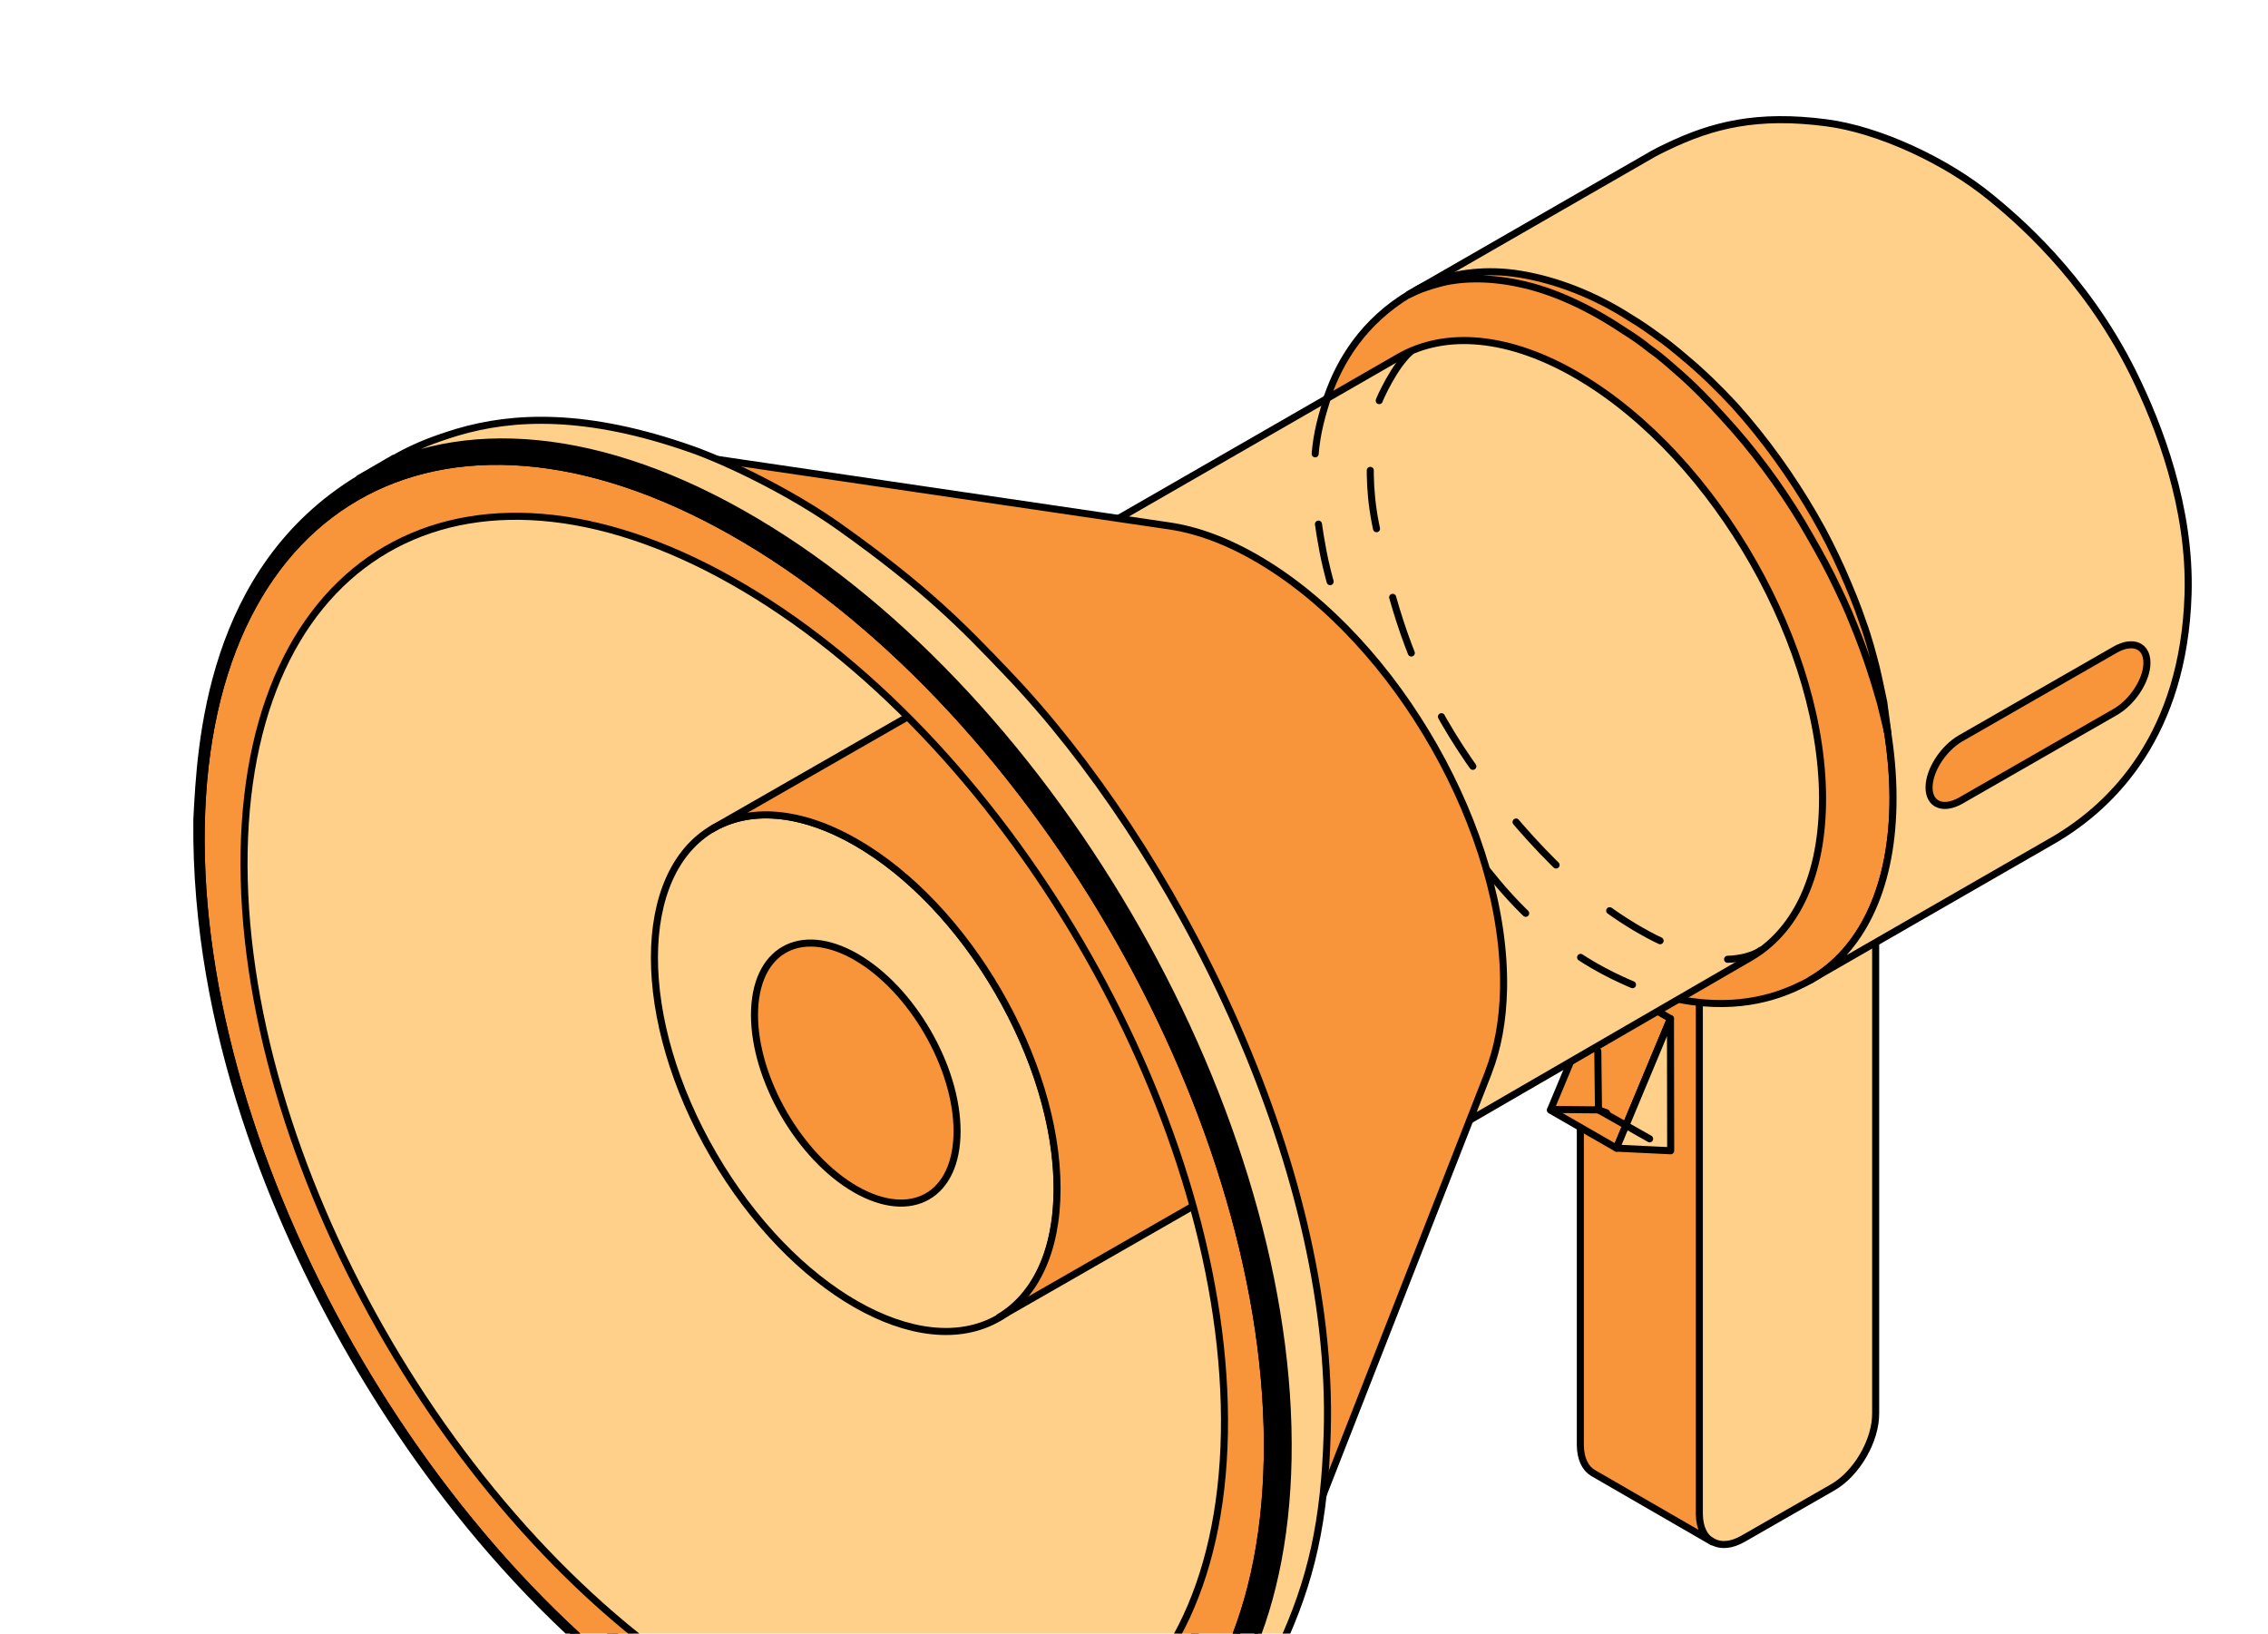
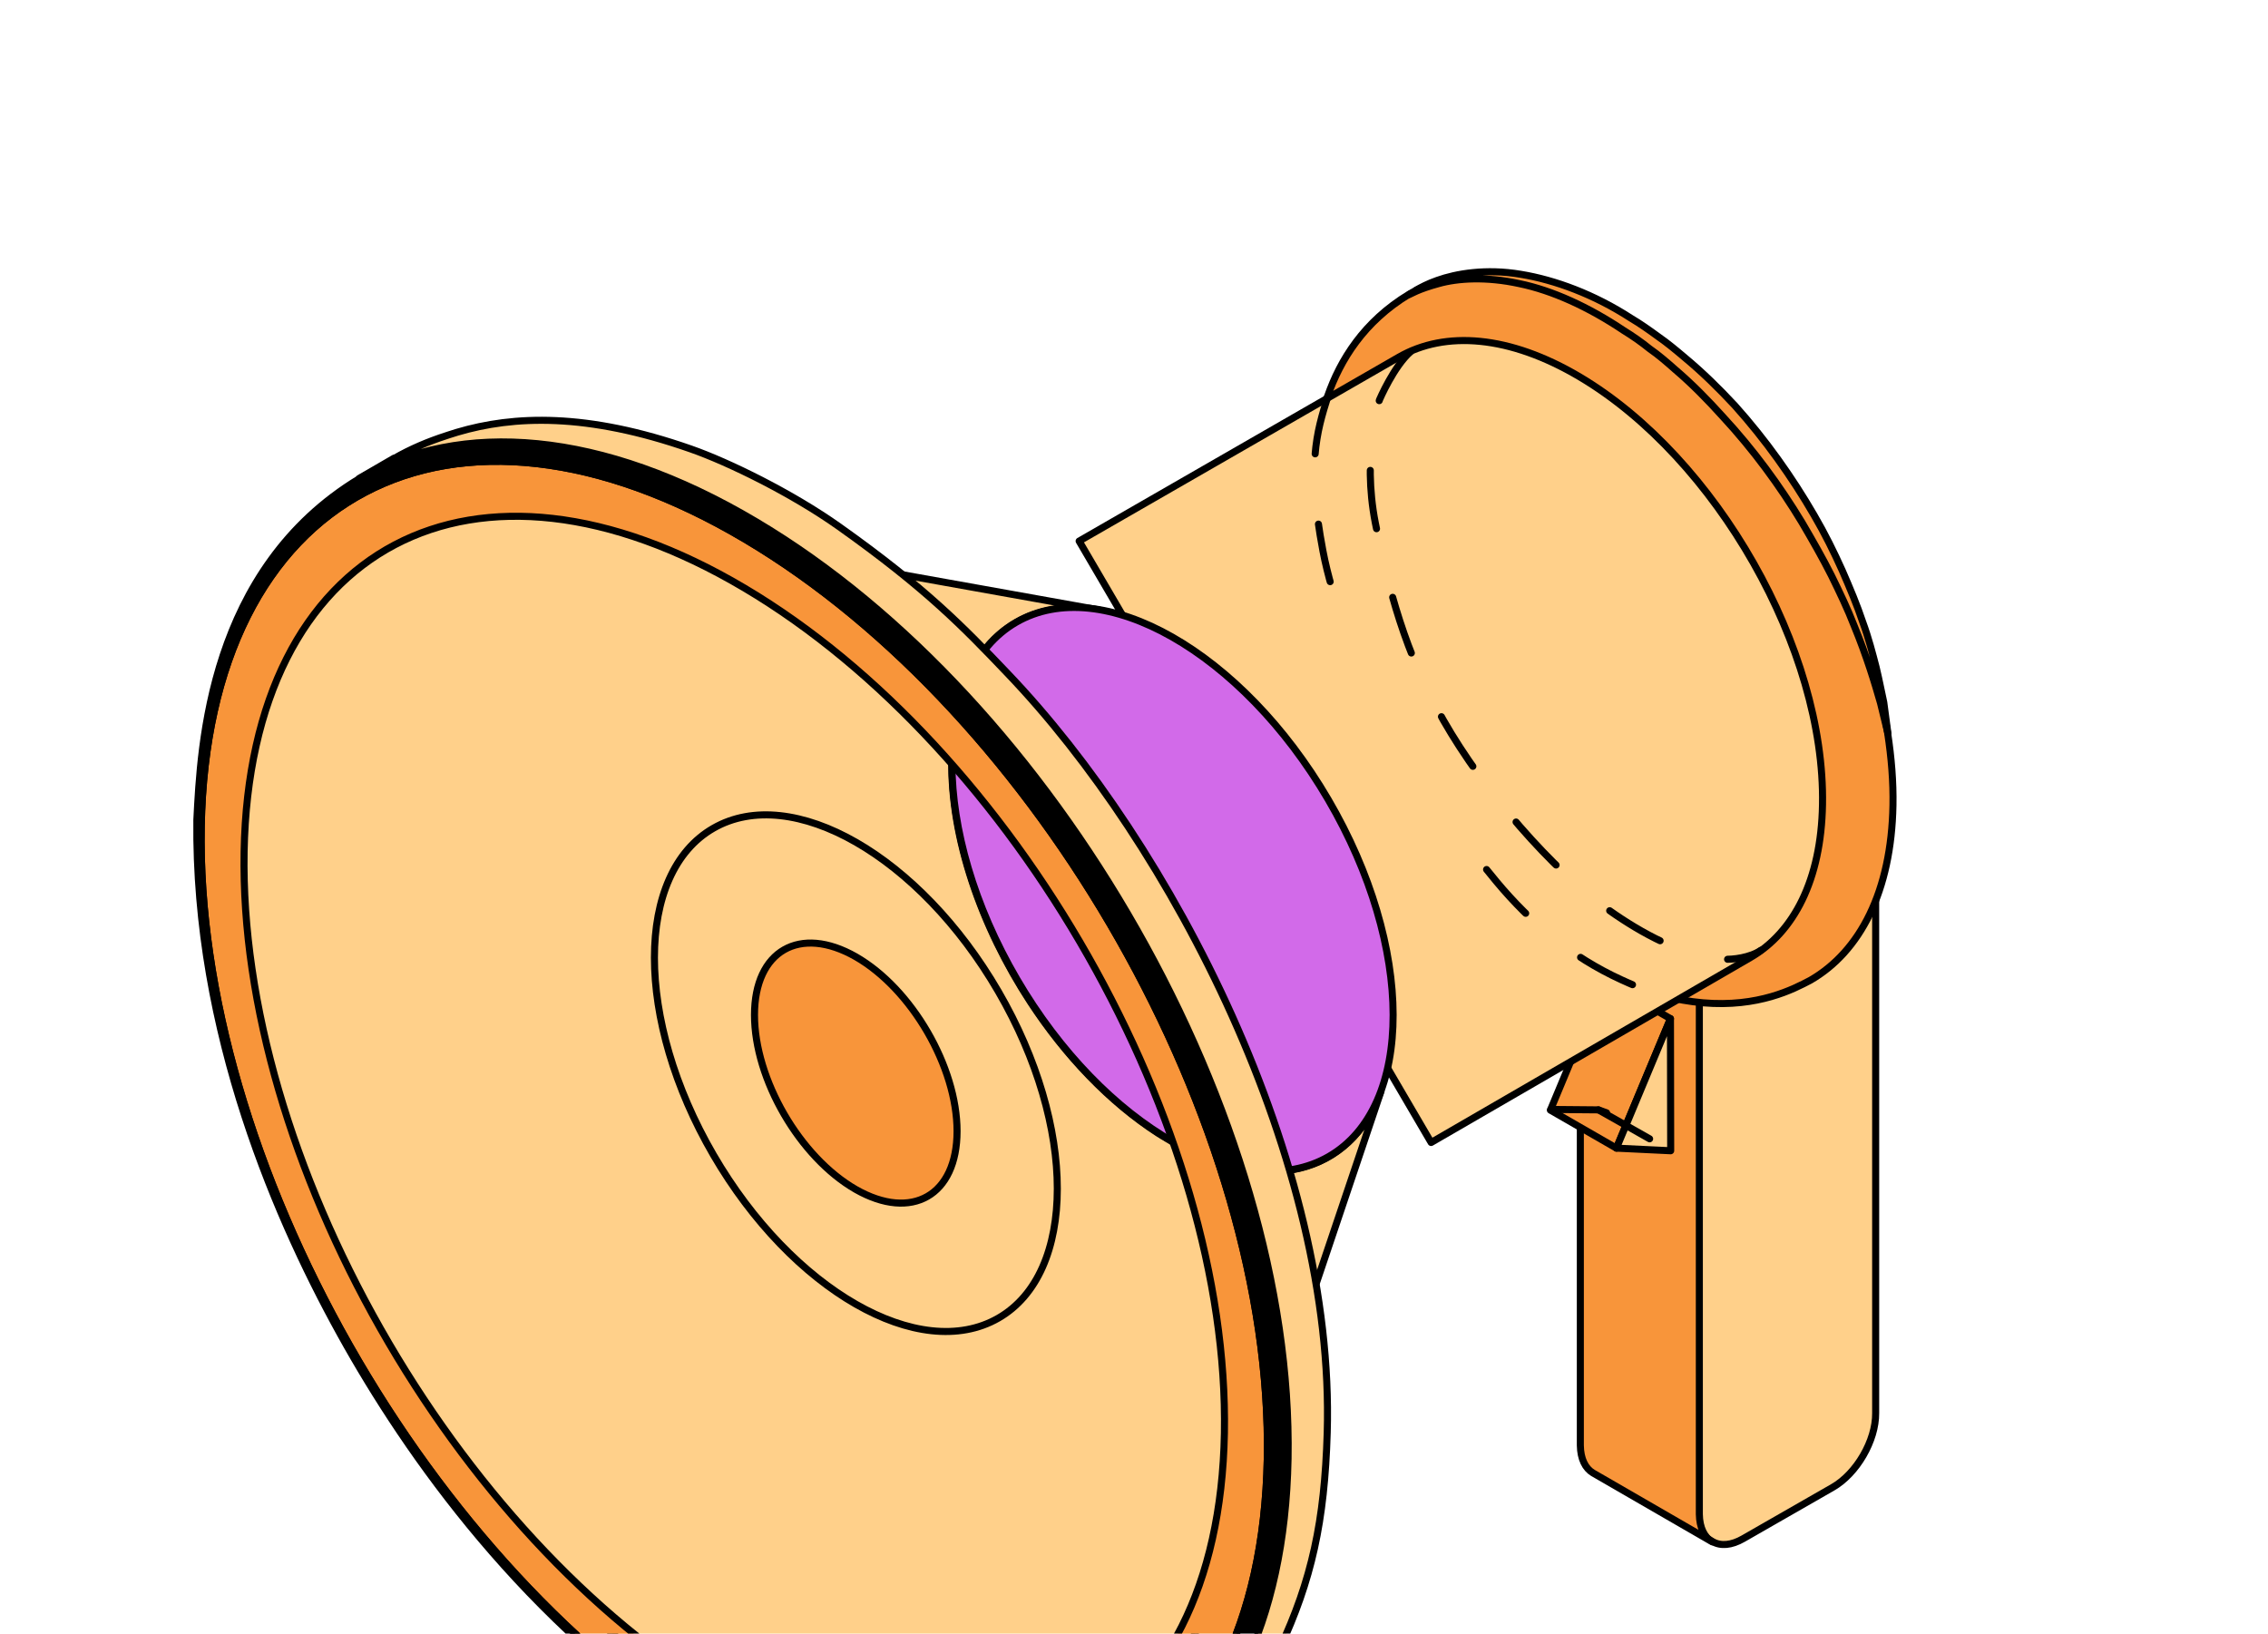
<svg xmlns="http://www.w3.org/2000/svg" width="193" height="139" viewBox="0 0 193 139" fill="none">
  <path d="M159.613 76.528V120.251C159.632 122.581 157.994 125.391 155.964 126.555L148.35 130.919C147.327 131.51 146.414 131.566 145.744 131.178C145.074 130.808 144.013 129.994 143.994 128.83L141.053 83.368L159.613 76.509V76.528Z" fill="#FFD08A" stroke="black" stroke-width="0.6" stroke-miterlimit="10" stroke-linecap="round" stroke-linejoin="round" />
  <path d="M144.609 85.124V128.848C144.627 129.994 145.037 130.808 145.707 131.196L135.561 125.335C134.91 124.947 134.5 124.152 134.482 122.988V79.264L144.59 85.124H144.609Z" fill="#F8953A" stroke="black" stroke-width="0.6" stroke-miterlimit="10" stroke-linecap="round" stroke-linejoin="round" />
  <path d="M142.152 86.677L136.53 83.442L131.932 94.461L137.554 97.696L142.152 86.677Z" fill="#F8953A" stroke="black" stroke-width="0.6" stroke-miterlimit="10" stroke-linecap="round" stroke-linejoin="round" />
  <path d="M142.151 86.677L137.553 97.696L142.17 97.918L142.151 86.677Z" fill="#FFD08A" stroke="black" stroke-width="0.6" stroke-miterlimit="10" stroke-linecap="round" stroke-linejoin="round" />
  <path d="M48.12 43.767L93.544 51.902C86.358 50.7 81.146 55.452 80.996 64.566C80.866 71.258 83.491 78.839 87.698 85.272C90.677 89.82 94.438 93.777 98.57 96.439C98.831 96.605 99.11 96.772 99.389 96.938C107.729 101.893 114.915 99.933 117.521 92.852L103.001 135.929C97.23 151.643 81.052 156.876 62.511 145.875C61.896 145.524 60.444 145.043 59.848 144.655C50.652 138.758 41.549 129.865 34.959 119.771C25.632 105.498 19.209 87.343 19.489 72.479C19.861 52.235 32.203 41.105 48.158 43.786L48.12 43.767Z" fill="#FFD08A" stroke="black" stroke-width="0.6" stroke-miterlimit="10" stroke-linecap="round" stroke-linejoin="round" />
  <path d="M119.906 25.039C124.392 22.451 130.629 22.895 137.48 26.943C149.04 33.802 158.516 48.722 160.638 62.403C160.954 64.473 161.122 66.526 161.085 68.522C160.954 75.825 158.292 80.965 154.066 83.405C152.633 84.163 149.636 85.735 144.907 85.328C140.29 84.921 136.325 82.888 134.389 81.704C121.265 73.736 111.491 56.505 111.659 41.623C111.826 38.054 112.236 29.68 119.906 25.039Z" fill="#F8953A" stroke="black" stroke-width="0.6" stroke-miterlimit="10" stroke-linecap="round" stroke-linejoin="round" />
-   <path d="M140.7 13.078C141.072 12.874 141.444 12.689 141.835 12.505C145.707 10.637 149.524 9.676 155.444 10.452C159.837 11.025 165.59 13.651 169.443 16.831C171.398 18.439 177.355 23.357 181.507 31.713C183.759 36.261 186.421 43.231 186.198 50.571C185.825 62.477 179.831 68.486 174.86 71.425L154.066 83.387C158.292 80.946 160.954 75.825 161.085 68.504C161.364 53.436 150.79 34.838 137.479 26.943C130.628 22.876 124.392 22.451 119.905 25.039L140.7 13.078Z" fill="#FFD08A" stroke="black" stroke-width="0.6" stroke-miterlimit="10" stroke-linecap="round" stroke-linejoin="round" />
  <path d="M119.048 30.382C122.976 28.127 128.431 28.515 134.425 32.065C146.079 38.979 155.331 55.267 155.089 68.467C154.977 74.864 152.65 79.338 148.946 81.482L121.785 97.215L91.831 46.041L119.048 30.382Z" fill="#FFD08A" stroke="black" stroke-width="0.6" stroke-miterlimit="10" stroke-linecap="round" stroke-linejoin="round" />
  <path d="M86.532 83.32C79.186 70.766 79.163 57.167 86.479 52.945C93.795 48.723 105.681 55.477 113.026 68.031C120.371 80.585 120.395 94.184 113.079 98.406C105.763 102.628 93.877 95.874 86.532 83.32Z" fill="#D26AE9" stroke="black" stroke-width="0.6" stroke-miterlimit="10" stroke-linecap="round" stroke-linejoin="round" />
  <path d="M60.708 98.268C54.015 86.755 54.017 74.31 60.713 70.471C67.409 66.632 78.263 72.853 84.956 84.366C91.649 95.878 91.647 108.324 84.951 112.163C78.256 116.002 67.402 109.781 60.708 98.268Z" fill="#FFD08A" stroke="black" stroke-width="0.6" stroke-miterlimit="10" stroke-linecap="round" stroke-linejoin="round" />
  <path d="M81.443 96.254C81.443 101.727 77.59 103.927 72.824 101.209C68.058 98.473 64.205 91.836 64.205 86.363C64.205 80.891 68.058 78.691 72.824 81.409C77.59 84.145 81.443 90.782 81.443 96.254Z" fill="#F8953A" stroke="black" stroke-width="0.6" stroke-miterlimit="10" stroke-linecap="round" stroke-linejoin="round" />
-   <path d="M60.594 70.538L84.683 56.727C87.792 54.878 92.13 55.1 96.914 57.855C106.371 63.272 114.041 76.472 114.041 87.325C114.041 92.686 112.161 96.476 109.127 98.269L85.037 112.08C88.071 110.268 89.952 106.497 89.952 101.135C89.952 90.282 82.282 77.082 72.825 71.665C68.04 68.911 63.703 68.689 60.594 70.538Z" fill="#F8953A" stroke="black" stroke-width="0.6" stroke-miterlimit="10" stroke-linecap="round" stroke-linejoin="round" />
-   <path d="M126.664 91.244L109.183 135.91C110.84 131.695 111.771 126.685 111.883 120.954C112.385 93.056 92.82 58.576 68.153 43.934C62.382 40.514 56.853 38.48 51.752 37.722L99.484 44.747C101.904 45.099 104.511 46.06 107.247 47.687C118.92 54.62 128.191 70.926 127.948 84.145C127.892 86.862 127.446 89.229 126.664 91.225V91.244Z" fill="#F8953A" stroke="black" stroke-width="0.6" stroke-miterlimit="10" stroke-linecap="round" stroke-linejoin="round" />
  <path d="M61.543 148.519C86.6 163.383 107.32 152.457 107.842 124.115C108.363 95.773 88.481 60.758 63.423 45.894C38.366 31.029 17.646 41.956 17.125 70.297C16.603 98.639 36.485 133.655 61.543 148.519ZM20.773 72.46C21.257 46.411 40.302 36.372 63.349 50.035C86.395 63.697 104.658 95.903 104.193 121.952C103.709 148.001 84.664 158.04 61.617 144.378C38.589 130.715 20.308 98.51 20.773 72.46Z" fill="#F8953A" stroke="black" stroke-width="0.6" stroke-miterlimit="10" stroke-linecap="round" stroke-linejoin="round" />
  <path d="M61.785 149.074C45.812 139.368 35.443 124.947 29.542 114.557C23.603 104.074 16.547 87.805 16.752 69.761C16.752 69.946 16.864 70.15 17.125 70.297C16.603 98.639 36.486 133.655 61.543 148.519C86.6 163.383 107.32 152.457 107.842 124.115C108.363 95.773 88.481 60.758 63.423 45.894C38.366 31.029 17.646 41.956 17.125 70.297C16.864 70.15 16.752 69.946 16.752 69.761C17.069 63.383 17.795 48.445 30.603 40.717C39.204 35.744 51.193 36.594 64.336 44.396C89.877 59.556 110.15 95.256 109.629 124.152C109.368 138.184 104.267 148.02 96.151 152.698C94.122 153.77 88.704 156.598 81.016 155.803C74.463 155.119 67.984 152.864 61.785 149.092V149.074Z" fill="black" />
  <path d="M16.752 69.761C16.547 87.805 23.603 104.074 29.542 114.557C35.443 124.947 45.812 139.368 61.785 149.074V149.092C67.984 152.864 74.463 155.119 81.016 155.803C88.704 156.598 94.122 153.77 96.151 152.698C104.267 148.02 109.368 138.184 109.629 124.152C110.15 95.256 89.877 59.556 64.336 44.396C51.193 36.594 39.204 35.744 30.603 40.717C17.795 48.445 17.069 63.383 16.752 69.761ZM16.752 69.761C16.752 69.946 16.864 70.15 17.125 70.297M17.125 70.297C16.603 98.639 36.486 133.655 61.543 148.519C86.6 163.383 107.32 152.457 107.842 124.115C108.363 95.773 88.481 60.758 63.423 45.894C38.366 31.029 17.646 41.956 17.125 70.297Z" stroke="black" stroke-width="0.6" stroke-miterlimit="10" stroke-linecap="round" stroke-linejoin="round" />
  <path d="M33.563 38.998C34.94 38.203 36.429 37.574 37.975 37.075C38.031 37.056 38.086 37.038 38.142 37.019C38.403 36.945 38.645 36.853 38.905 36.779C43.708 35.355 49.926 35.096 58.788 38.203C62.008 39.33 67.37 41.956 71.391 44.803C78.819 50.072 82.021 53.399 85.707 57.263C99.762 71.943 113.631 98.861 112.942 121.915C112.719 129.458 111.621 134.45 108.884 140.311C107.823 142.603 106.445 144.489 105.086 146.023C106.482 144.378 107.711 142.418 108.753 140.255C107.357 143.102 105.626 145.542 103.578 147.539C104.081 147.077 104.583 146.578 105.086 146.005C103.448 147.946 101.568 149.536 99.501 150.719C99.613 150.645 99.781 150.534 99.911 150.442C99.632 150.608 99.371 150.793 99.092 150.959L96.132 152.679C104.248 148.001 109.349 138.147 109.61 124.134C110.131 95.237 89.858 59.519 64.317 44.377C51.173 36.576 39.185 35.744 30.584 40.698L33.544 38.979L33.563 38.998Z" fill="#FFD08A" stroke="black" stroke-width="0.6" stroke-miterlimit="10" stroke-linecap="round" stroke-linejoin="round" />
-   <path d="M166.836 68.134L180.017 60.573C181.487 59.722 182.697 57.855 182.697 56.395C182.697 54.934 181.506 54.435 180.017 55.267L166.836 62.828C165.366 63.679 164.156 65.546 164.156 67.007C164.156 68.467 165.347 68.966 166.836 68.134Z" fill="#F8953A" stroke="black" stroke-width="0.6" stroke-miterlimit="10" stroke-linecap="round" stroke-linejoin="round" />
  <path d="M120.501 24.688C120.892 24.466 121.507 24.133 122.307 23.856C123.908 23.283 126.44 22.839 129.4 23.338C132.341 23.819 135.674 25.058 138.782 27.073C139.564 27.535 140.327 28.071 141.109 28.644C141.91 29.199 142.636 29.809 143.38 30.438C144.87 31.676 146.284 33.063 147.625 34.505C150.25 37.426 152.521 40.643 154.364 43.823C155.295 45.413 156.077 47.003 156.766 48.537C157.436 50.072 158.05 51.532 158.515 52.937C159.018 54.305 159.353 55.618 159.651 56.764C159.93 57.91 160.116 58.927 160.303 59.759C160.526 61.442 160.656 62.403 160.656 62.403C160.656 62.403 160.433 61.46 160.023 59.815C159.558 58.188 158.869 55.877 157.771 53.215C157.25 51.865 156.579 50.46 155.853 48.981C155.109 47.502 154.252 46.004 153.34 44.451C151.478 41.364 149.207 38.258 146.601 35.448C145.317 34.024 143.976 32.656 142.543 31.436C141.835 30.807 141.128 30.197 140.383 29.68C139.676 29.107 138.931 28.589 138.149 28.108C135.171 26.111 132.08 24.706 129.288 24.133C126.496 23.523 124.038 23.671 122.418 24.133C121.599 24.355 120.985 24.577 120.557 24.762C120.148 24.947 119.924 25.058 119.924 25.058C119.924 25.058 120.129 24.928 120.52 24.706L120.501 24.688Z" fill="#F8953A" stroke="black" stroke-width="0.6" stroke-miterlimit="10" stroke-linecap="round" stroke-linejoin="round" />
  <path d="M126.503 73.987C126.783 74.336 127.064 74.68 127.346 75.018C130.288 78.545 133.721 81.422 137.968 83.365C139.764 84.186 140.699 84.517 142.795 85.032" stroke="black" stroke-width="0.6" stroke-miterlimit="10" stroke-linecap="round" stroke-linejoin="round" stroke-dasharray="5 6" />
  <path d="M112.992 33.746C112.03 36.812 111.196 39.591 112.576 46.87C112.971 48.955 113.64 51.198 114.523 53.514" stroke="black" stroke-width="0.6" stroke-miterlimit="10" stroke-linecap="round" stroke-linejoin="round" stroke-dasharray="5 6" />
  <path d="M120.049 29.914C118.615 31.152 117.391 34.017 117.391 34.017C117.391 34.017 115.887 38.649 117.039 44.511C118.117 50.001 119.558 55.554 122.832 61.29C126.259 67.293 132.061 74.01 136.959 77.479C139.603 79.351 143.247 81.396 146.645 81.619C147.443 81.671 148.948 81.482 149.842 80.86" stroke="black" stroke-width="0.6" stroke-miterlimit="10" stroke-linecap="round" stroke-linejoin="round" stroke-dasharray="5 6" />
  <path d="M131.971 94.403L136.025 94.439L136.715 94.686" stroke="black" stroke-width="0.6" stroke-miterlimit="10" stroke-linecap="round" stroke-linejoin="round" stroke-dasharray="5 6" />
-   <path d="M136.025 94.439L135.964 89.013" stroke="black" stroke-width="0.6" stroke-miterlimit="10" stroke-linecap="round" stroke-linejoin="round" stroke-dasharray="5 6" />
  <path d="M136.026 94.439L142.172 97.918" stroke="black" stroke-width="0.6" stroke-miterlimit="10" stroke-linecap="round" stroke-linejoin="round" stroke-dasharray="5 6" />
</svg>